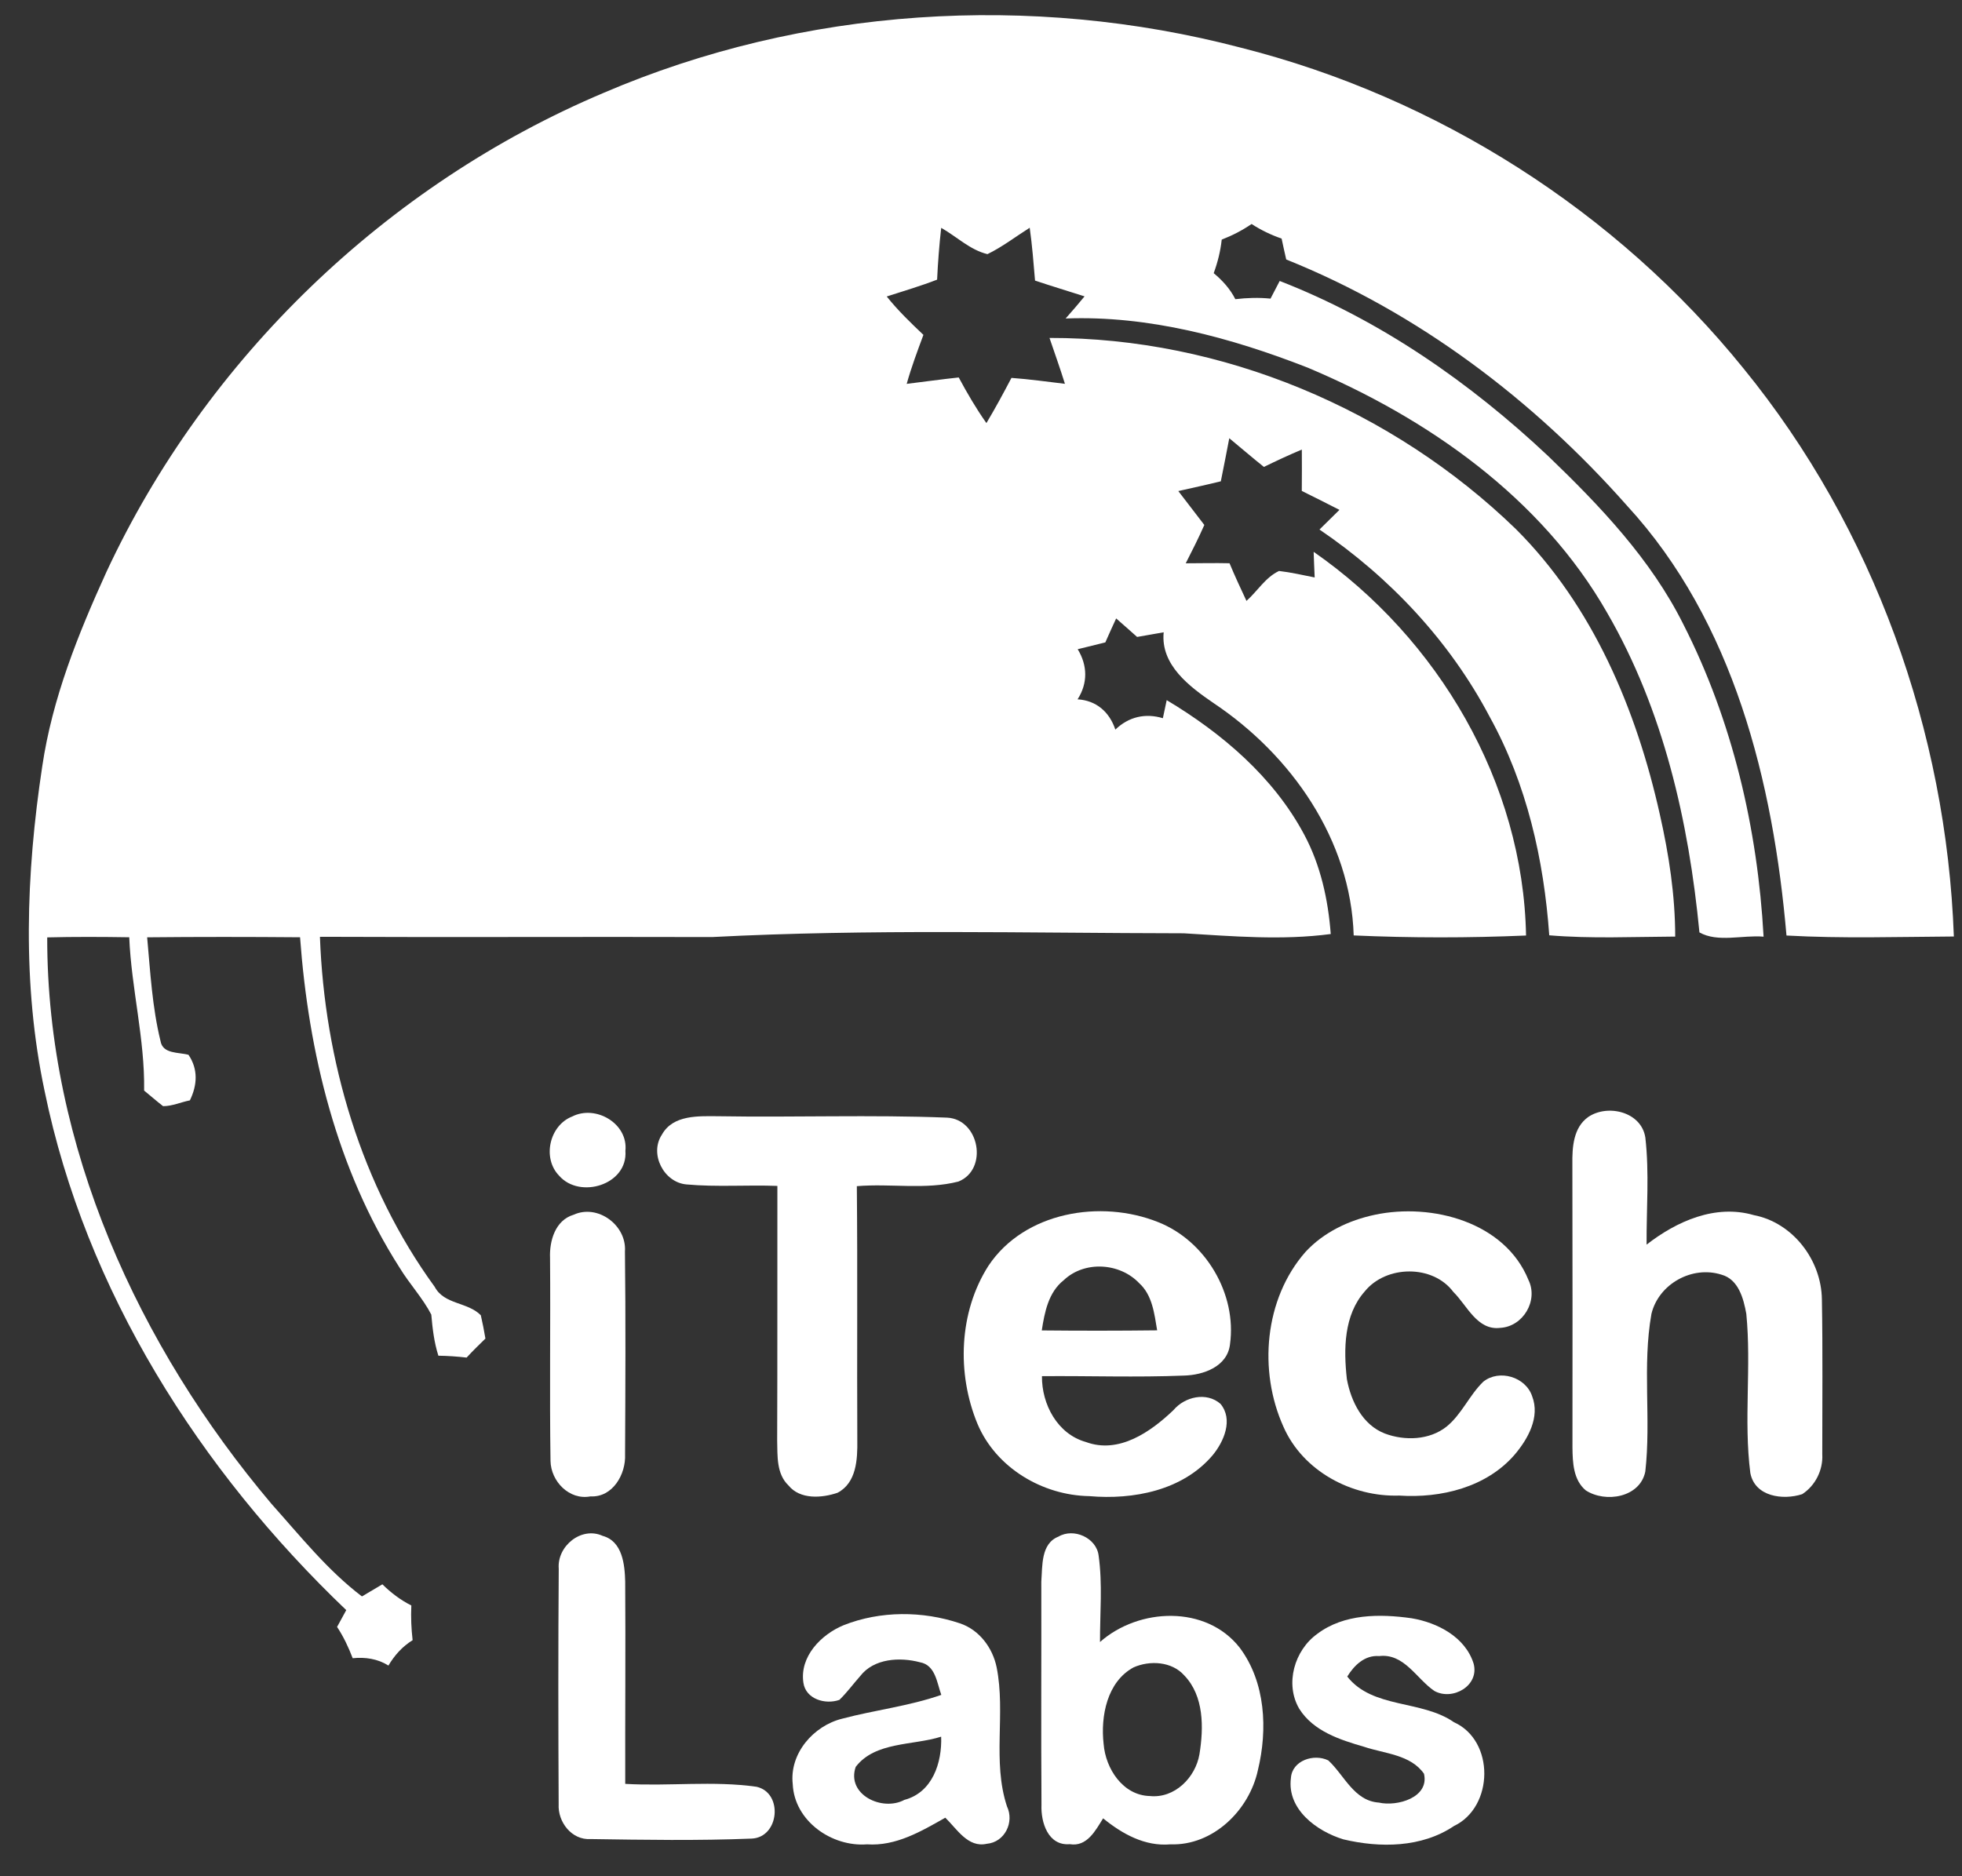
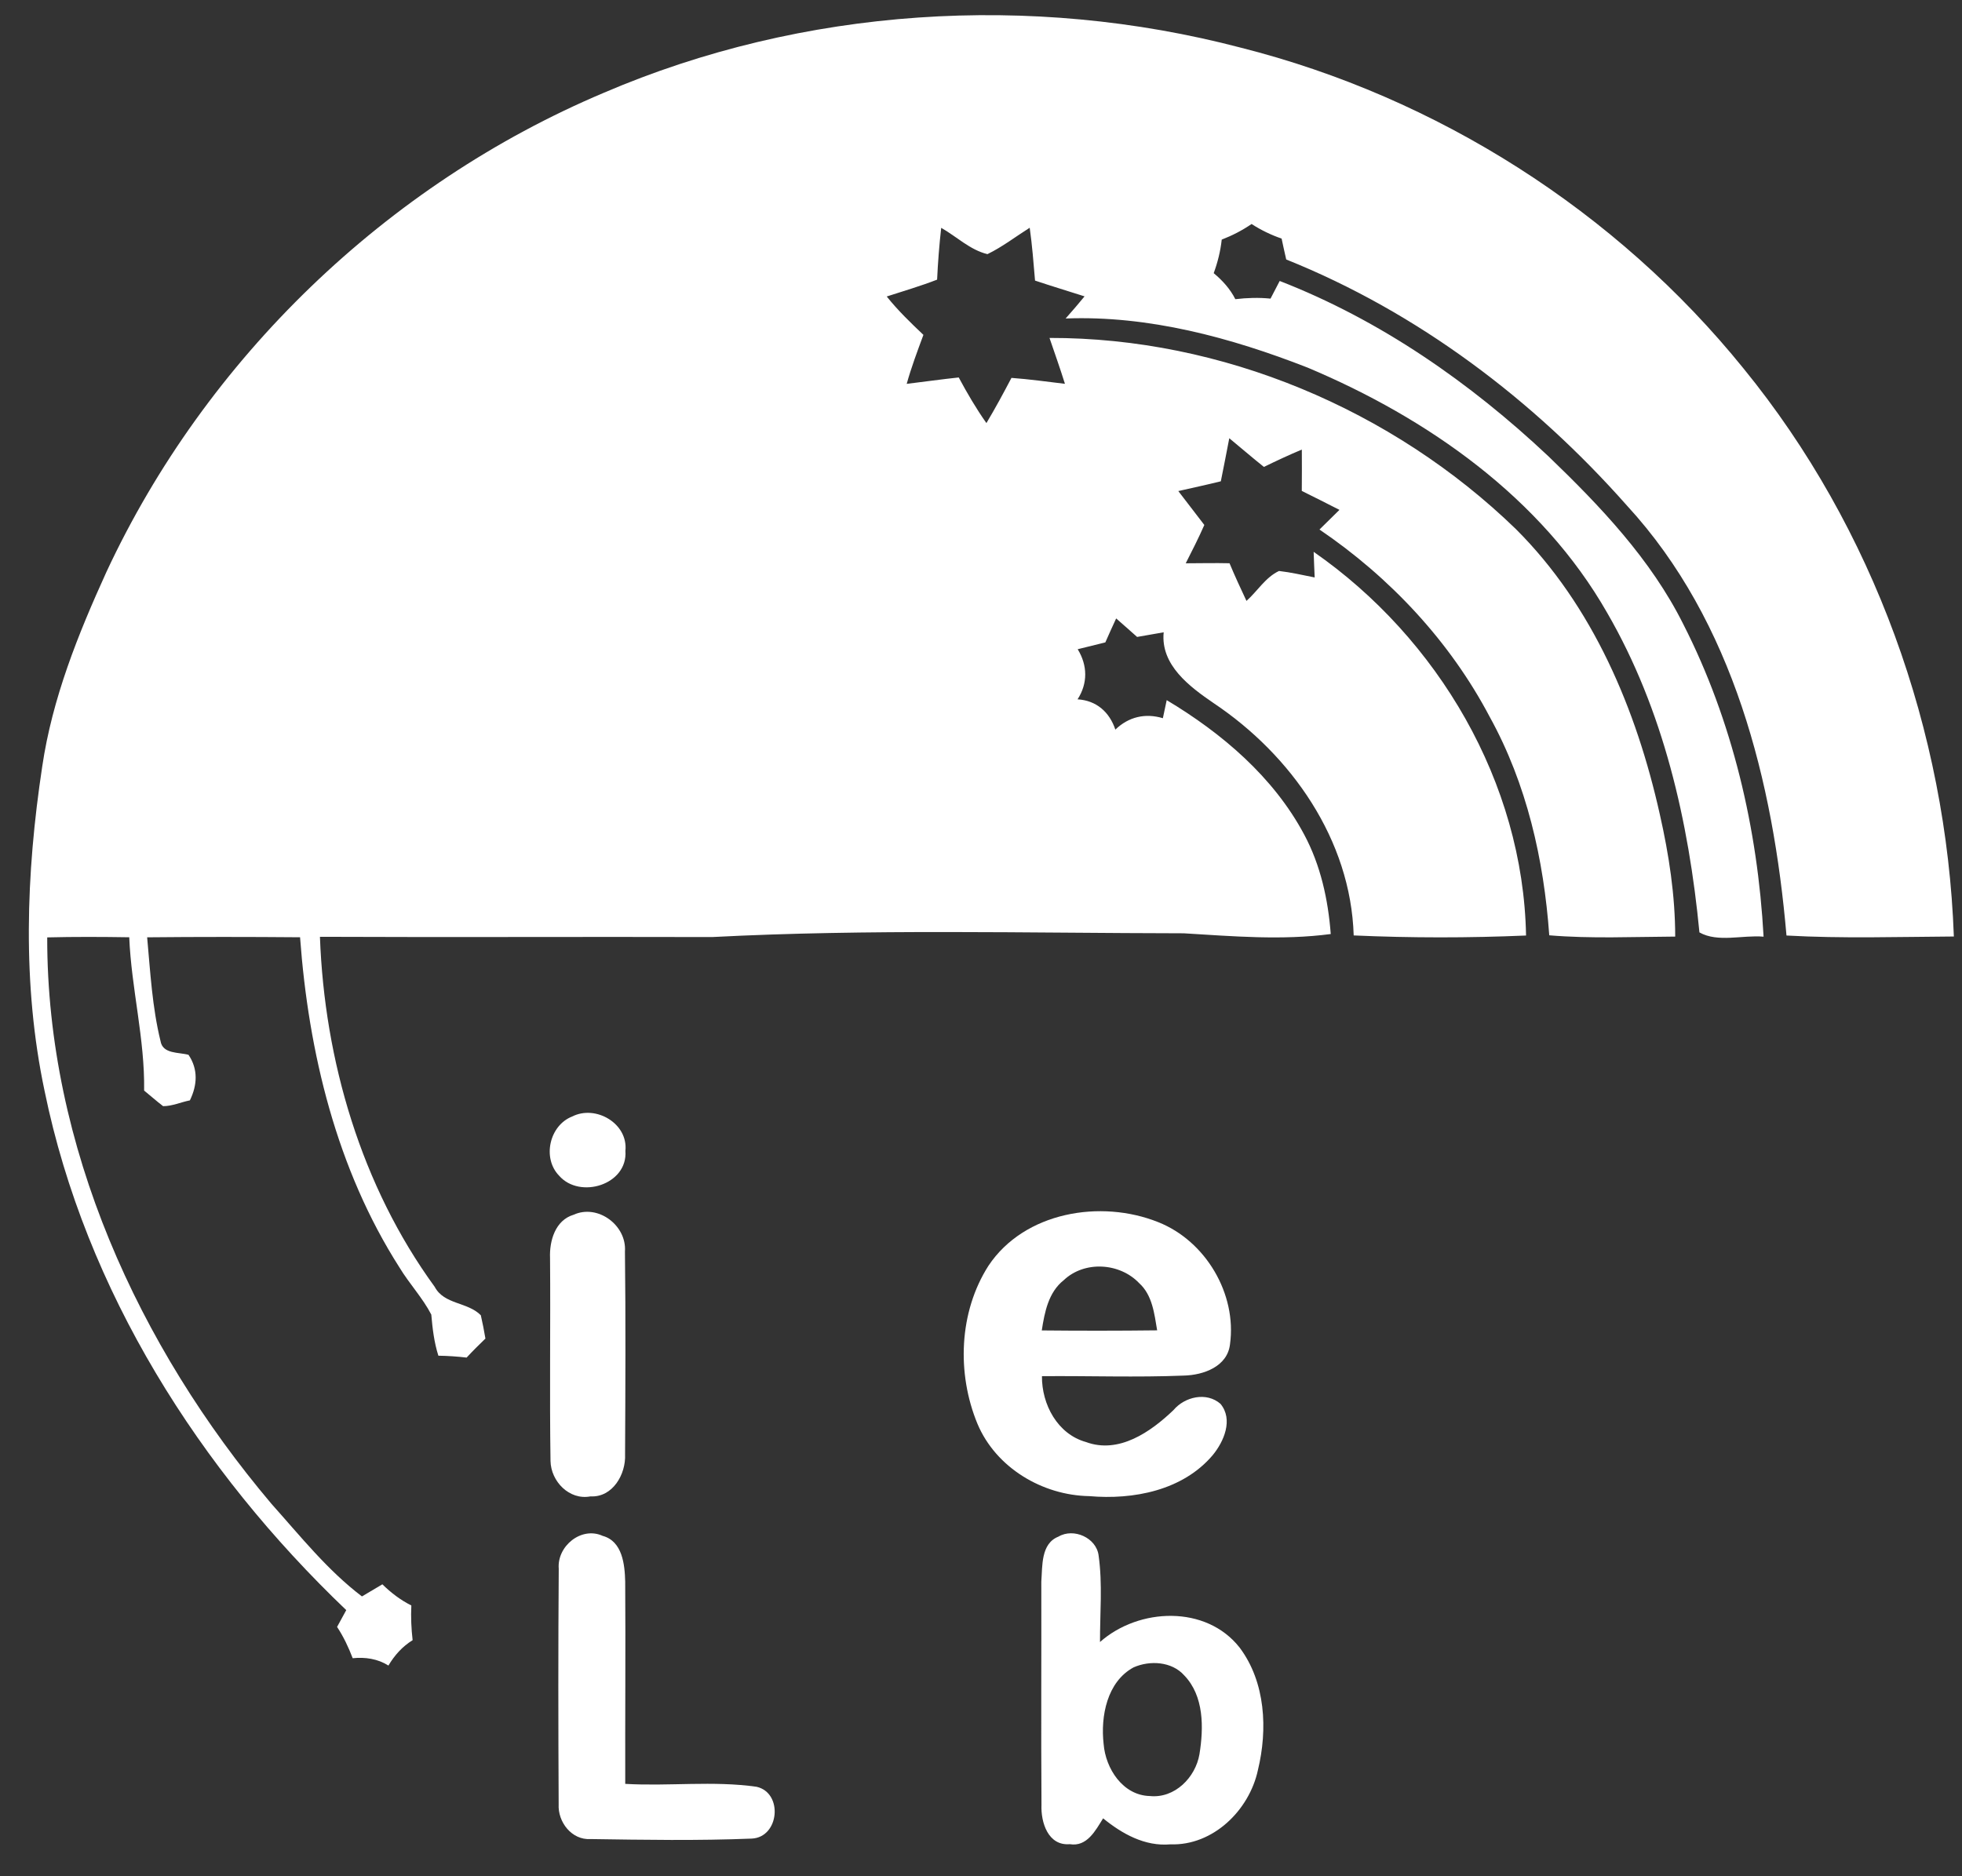
<svg xmlns="http://www.w3.org/2000/svg" width="46" height="44" viewBox="0 0 46 44" fill="none">
  <rect x="0" y="0" width="46" height="44" fill="#333333" stroke="none" />
  <path d="M14.149 2.179C18.826 0.171 24.17 -0.172 29.088 1.117C33.689 2.279 37.897 4.951 40.88 8.644C43.93 12.385 45.635 17.151 45.809 21.962C44.5 21.97 43.19 22.012 41.885 21.939C41.574 18.347 40.65 14.579 38.145 11.857C35.953 9.377 33.239 7.323 30.156 6.085C30.118 5.923 30.083 5.758 30.048 5.595C29.8 5.51 29.563 5.395 29.344 5.253C29.126 5.403 28.89 5.524 28.644 5.619C28.615 5.889 28.549 6.152 28.456 6.406C28.661 6.577 28.841 6.774 28.963 7.016C29.236 6.984 29.513 6.975 29.788 7.003C29.86 6.866 29.931 6.728 30.003 6.589C32.358 7.504 34.468 8.972 36.301 10.698C37.516 11.867 38.706 13.115 39.466 14.639C40.62 16.903 41.209 19.437 41.348 21.966C40.856 21.923 40.275 22.109 39.844 21.866C39.594 19.268 39.001 16.652 37.682 14.373C36.143 11.674 33.474 9.806 30.658 8.621C28.858 7.917 26.931 7.395 24.984 7.469C25.136 7.3 25.283 7.125 25.428 6.95C25.041 6.826 24.651 6.709 24.267 6.58C24.232 6.166 24.2 5.752 24.142 5.341C23.813 5.548 23.502 5.79 23.151 5.96C22.742 5.861 22.426 5.546 22.067 5.343C22.021 5.746 21.99 6.152 21.971 6.558C21.584 6.708 21.185 6.825 20.79 6.953C21.049 7.278 21.348 7.567 21.65 7.853C21.509 8.233 21.367 8.612 21.258 9.002C21.664 8.953 22.07 8.895 22.478 8.852C22.675 9.219 22.886 9.581 23.127 9.922C23.334 9.576 23.527 9.219 23.714 8.862C24.134 8.892 24.551 8.952 24.968 9.001C24.855 8.639 24.728 8.283 24.606 7.925C28.645 7.917 32.646 9.601 35.539 12.406C37.347 14.207 38.369 16.645 38.916 19.101C39.129 20.041 39.275 20.997 39.276 21.964C38.292 21.969 37.304 22.016 36.323 21.934C36.197 20.158 35.795 18.382 34.928 16.813C33.995 15.04 32.588 13.54 30.936 12.418C31.091 12.264 31.248 12.11 31.404 11.957C31.11 11.807 30.815 11.658 30.521 11.513C30.524 11.189 30.524 10.865 30.522 10.543C30.222 10.669 29.925 10.807 29.633 10.95C29.358 10.731 29.092 10.5 28.821 10.277C28.759 10.616 28.688 10.95 28.623 11.287C28.293 11.369 27.959 11.44 27.626 11.516C27.828 11.782 28.034 12.046 28.236 12.311C28.102 12.616 27.951 12.913 27.8 13.21C28.143 13.209 28.484 13.201 28.827 13.209C28.95 13.507 29.088 13.8 29.224 14.092C29.481 13.864 29.669 13.539 29.987 13.39C30.268 13.422 30.544 13.487 30.823 13.542C30.813 13.341 30.807 13.142 30.799 12.941C33.719 14.97 35.712 18.355 35.779 21.939C34.435 21.997 33.084 21.997 31.738 21.937C31.67 19.695 30.276 17.707 28.454 16.489C27.89 16.103 27.207 15.596 27.283 14.828C27.075 14.863 26.867 14.899 26.66 14.937C26.496 14.792 26.334 14.646 26.169 14.503C26.082 14.689 25.998 14.877 25.915 15.065C25.698 15.119 25.482 15.173 25.267 15.225C25.499 15.604 25.507 16.024 25.264 16.4C25.705 16.427 26.011 16.696 26.15 17.11C26.46 16.81 26.853 16.718 27.264 16.843C27.286 16.737 27.332 16.525 27.354 16.419C28.65 17.195 29.857 18.221 30.576 19.569C30.962 20.288 31.139 21.097 31.2 21.904C30.056 22.056 28.9 21.956 27.754 21.887C24.067 21.882 20.376 21.784 16.695 21.975C13.631 21.966 10.567 21.983 7.501 21.969C7.607 24.872 8.47 27.814 10.192 30.178C10.415 30.598 10.96 30.528 11.273 30.844C11.314 31.026 11.351 31.208 11.381 31.391C11.23 31.537 11.082 31.683 10.94 31.837C10.719 31.811 10.499 31.796 10.278 31.793C10.178 31.48 10.14 31.154 10.112 30.829C9.908 30.435 9.598 30.107 9.369 29.729C7.893 27.42 7.234 24.688 7.035 21.98C5.839 21.97 4.645 21.969 3.45 21.981C3.524 22.794 3.568 23.617 3.763 24.412C3.813 24.723 4.191 24.672 4.42 24.737C4.649 25.077 4.626 25.447 4.452 25.805C4.243 25.846 4.039 25.941 3.824 25.941C3.671 25.823 3.527 25.696 3.379 25.575C3.398 24.366 3.08 23.186 3.03 21.98C2.388 21.97 1.747 21.967 1.107 21.983C1.1 26.873 3.243 31.574 6.364 35.266C7.038 36.019 7.675 36.822 8.486 37.438C8.645 37.345 8.805 37.25 8.965 37.154C9.165 37.351 9.391 37.524 9.644 37.65C9.631 37.922 9.643 38.194 9.674 38.464C9.435 38.611 9.249 38.819 9.107 39.059C8.854 38.9 8.563 38.857 8.269 38.887C8.171 38.63 8.054 38.382 7.903 38.153C7.974 38.021 8.047 37.89 8.118 37.759C4.682 34.477 2.007 30.276 1.045 25.583C0.516 23.083 0.609 20.49 0.99 17.976C1.225 16.378 1.832 14.869 2.497 13.409C4.829 8.405 9.064 4.328 14.149 2.179Z" fill="white" />
-   <path d="M37.235 26.196C37.69 25.884 38.485 26.071 38.576 26.679C38.671 27.51 38.6 28.352 38.605 29.188C39.309 28.64 40.217 28.234 41.119 28.496C42.037 28.673 42.704 29.553 42.715 30.473C42.737 31.683 42.723 32.894 42.724 34.104C42.745 34.472 42.563 34.839 42.253 35.04C41.798 35.187 41.142 35.098 41.037 34.542C40.879 33.306 41.065 32.05 40.943 30.811C40.879 30.454 40.76 30.001 40.36 29.892C39.673 29.674 38.888 30.11 38.719 30.811C38.501 32.033 38.714 33.283 38.575 34.509C38.452 35.122 37.639 35.251 37.179 34.951C36.886 34.706 36.871 34.297 36.867 33.946C36.868 31.731 36.871 29.514 36.865 27.299C36.86 26.907 36.886 26.445 37.235 26.196Z" fill="white" />
  <path d="M13.416 26.183C13.966 25.903 14.73 26.346 14.663 26.989C14.723 27.785 13.593 28.127 13.109 27.572C12.708 27.161 12.88 26.392 13.416 26.183Z" fill="white" />
-   <path d="M15.519 26.608C15.781 26.137 16.385 26.175 16.846 26.177C18.634 26.207 20.422 26.139 22.206 26.21C22.966 26.249 23.175 27.427 22.47 27.709C21.696 27.907 20.88 27.75 20.089 27.817C20.108 29.806 20.09 31.796 20.1 33.783C20.106 34.223 20.081 34.774 19.637 35.007C19.267 35.133 18.758 35.171 18.485 34.834C18.202 34.562 18.23 34.144 18.221 33.785C18.229 31.794 18.223 29.802 18.226 27.811C17.515 27.784 16.802 27.841 16.093 27.776C15.559 27.728 15.22 27.058 15.519 26.608Z" fill="white" />
  <path d="M13.449 28.487C14.016 28.229 14.697 28.735 14.652 29.35C14.671 30.934 14.663 32.521 14.655 34.106C14.677 34.57 14.367 35.12 13.844 35.092C13.345 35.187 12.916 34.738 12.907 34.261C12.883 32.674 12.909 31.088 12.896 29.501C12.879 29.098 13.019 28.615 13.449 28.487Z" fill="white" />
  <path d="M23.175 29.683C24.017 28.419 25.81 28.12 27.158 28.662C28.267 29.103 29.001 30.342 28.838 31.524C28.779 32.048 28.215 32.248 27.757 32.259C26.649 32.304 25.539 32.263 24.429 32.273C24.423 32.932 24.791 33.63 25.46 33.817C26.232 34.103 26.978 33.58 27.512 33.069C27.778 32.753 28.288 32.636 28.615 32.922C28.919 33.289 28.696 33.807 28.43 34.128C27.729 34.954 26.572 35.176 25.539 35.086C24.439 35.068 23.35 34.42 22.917 33.39C22.429 32.211 22.48 30.77 23.175 29.683ZM24.941 30.021C24.581 30.304 24.491 30.773 24.425 31.2C25.325 31.209 26.228 31.209 27.13 31.198C27.064 30.81 27.019 30.372 26.708 30.091C26.253 29.612 25.427 29.56 24.941 30.021Z" fill="white" />
-   <path d="M32.238 28.487C33.569 28.206 35.285 28.656 35.836 30.018C36.072 30.502 35.708 31.111 35.174 31.14C34.632 31.206 34.398 30.615 34.075 30.298C33.593 29.651 32.498 29.667 31.998 30.284C31.505 30.841 31.5 31.641 31.578 32.341C31.674 32.862 31.945 33.417 32.471 33.619C32.937 33.793 33.514 33.774 33.915 33.456C34.272 33.166 34.449 32.718 34.778 32.401C35.152 32.104 35.772 32.29 35.922 32.744C36.111 33.232 35.824 33.745 35.513 34.112C34.85 34.88 33.784 35.138 32.806 35.073C31.692 35.109 30.548 34.501 30.091 33.459C29.5 32.15 29.642 30.462 30.605 29.362C31.031 28.898 31.627 28.615 32.238 28.487Z" fill="white" />
  <path d="M13.1 36.789C13.056 36.26 13.629 35.789 14.13 36.018C14.593 36.144 14.648 36.688 14.658 37.091C14.669 38.671 14.655 40.252 14.659 41.834C15.683 41.893 16.72 41.757 17.738 41.902C18.366 42.044 18.273 43.087 17.625 43.117C16.369 43.168 15.107 43.147 13.847 43.128C13.405 43.157 13.075 42.729 13.098 42.31C13.089 40.471 13.086 38.628 13.1 36.789Z" fill="white" />
  <path d="M24.817 36.035C25.172 35.825 25.708 36.062 25.758 36.482C25.852 37.152 25.788 37.833 25.79 38.507C26.698 37.702 28.279 37.633 29.066 38.641C29.672 39.451 29.724 40.557 29.492 41.512C29.29 42.452 28.44 43.288 27.44 43.252C26.842 43.305 26.308 43.005 25.863 42.642C25.686 42.926 25.485 43.316 25.082 43.248C24.572 43.291 24.401 42.736 24.418 42.326C24.406 40.581 24.418 38.835 24.414 37.091C24.442 36.724 24.401 36.198 24.817 36.035ZM26.577 39.102C25.954 39.44 25.801 40.249 25.875 40.899C25.921 41.477 26.326 42.104 26.958 42.119C27.541 42.18 28.03 41.684 28.122 41.137C28.222 40.518 28.231 39.772 27.765 39.29C27.474 38.962 26.959 38.933 26.577 39.102Z" fill="white" />
-   <path d="M19.779 38.113C20.64 37.772 21.631 37.775 22.505 38.069C22.96 38.221 23.273 38.642 23.367 39.102C23.582 40.18 23.26 41.302 23.609 42.362C23.786 42.733 23.557 43.203 23.135 43.239C22.693 43.339 22.434 42.888 22.163 42.627C21.598 42.947 21.004 43.299 20.327 43.252C19.501 43.316 18.624 42.705 18.586 41.839C18.506 41.122 19.071 40.471 19.746 40.305C20.515 40.101 21.313 40.011 22.069 39.747C21.966 39.462 21.933 39.048 21.569 38.982C21.1 38.857 20.488 38.89 20.168 39.306C20.003 39.491 19.858 39.692 19.68 39.864C19.352 39.981 18.891 39.848 18.836 39.462C18.744 38.849 19.251 38.331 19.779 38.113ZM20.062 41.436C19.839 42.09 20.689 42.488 21.204 42.209C21.862 42.036 22.088 41.337 22.066 40.727C21.403 40.937 20.517 40.84 20.062 41.436Z" fill="white" />
-   <path d="M30.883 38.317C31.51 37.843 32.351 37.844 33.095 37.95C33.7 38.051 34.354 38.389 34.549 39.012C34.691 39.532 34.057 39.891 33.63 39.655C33.21 39.371 32.923 38.766 32.333 38.837C31.997 38.811 31.75 39.053 31.587 39.317C32.183 40.076 33.327 39.859 34.087 40.387C35.051 40.82 35.024 42.378 34.089 42.822C33.332 43.332 32.354 43.339 31.496 43.135C30.872 42.945 30.17 42.431 30.266 41.698C30.292 41.286 30.805 41.117 31.143 41.284C31.52 41.632 31.745 42.234 32.33 42.273C32.755 42.37 33.517 42.157 33.386 41.596C33.071 41.145 32.46 41.126 31.981 40.964C31.417 40.801 30.791 40.599 30.461 40.072C30.119 39.488 30.349 38.701 30.883 38.317Z" fill="white" />
</svg>